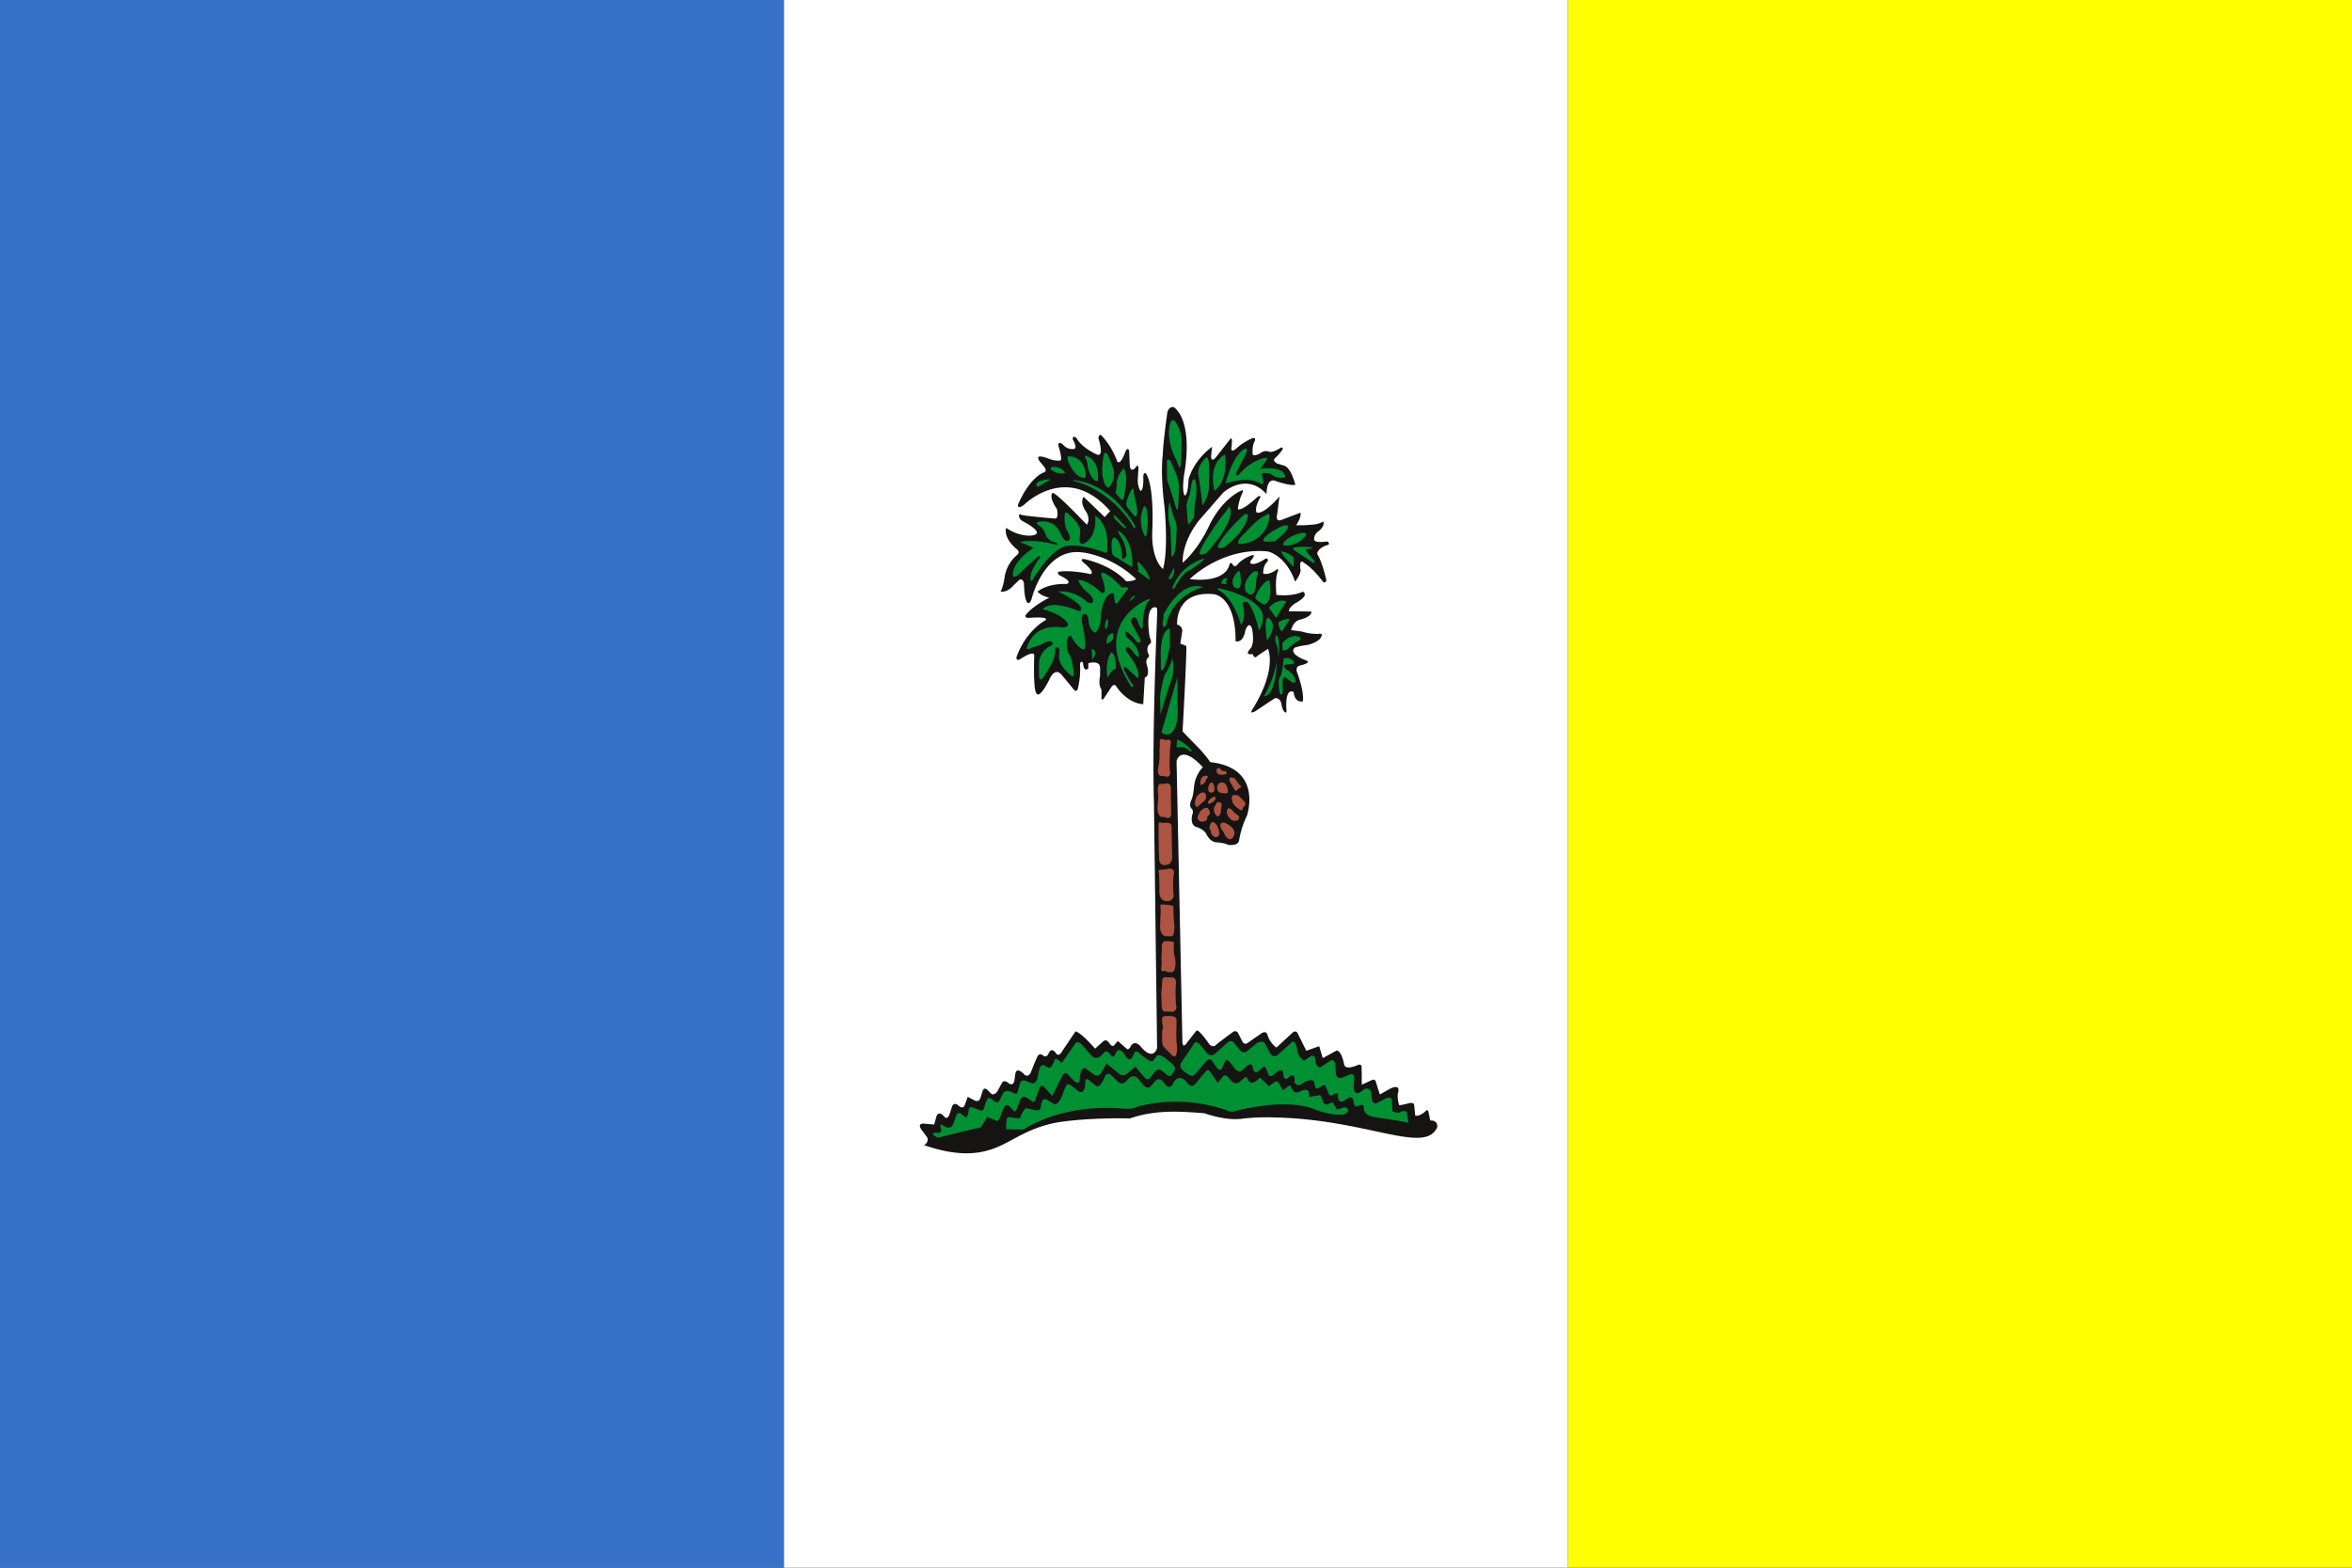
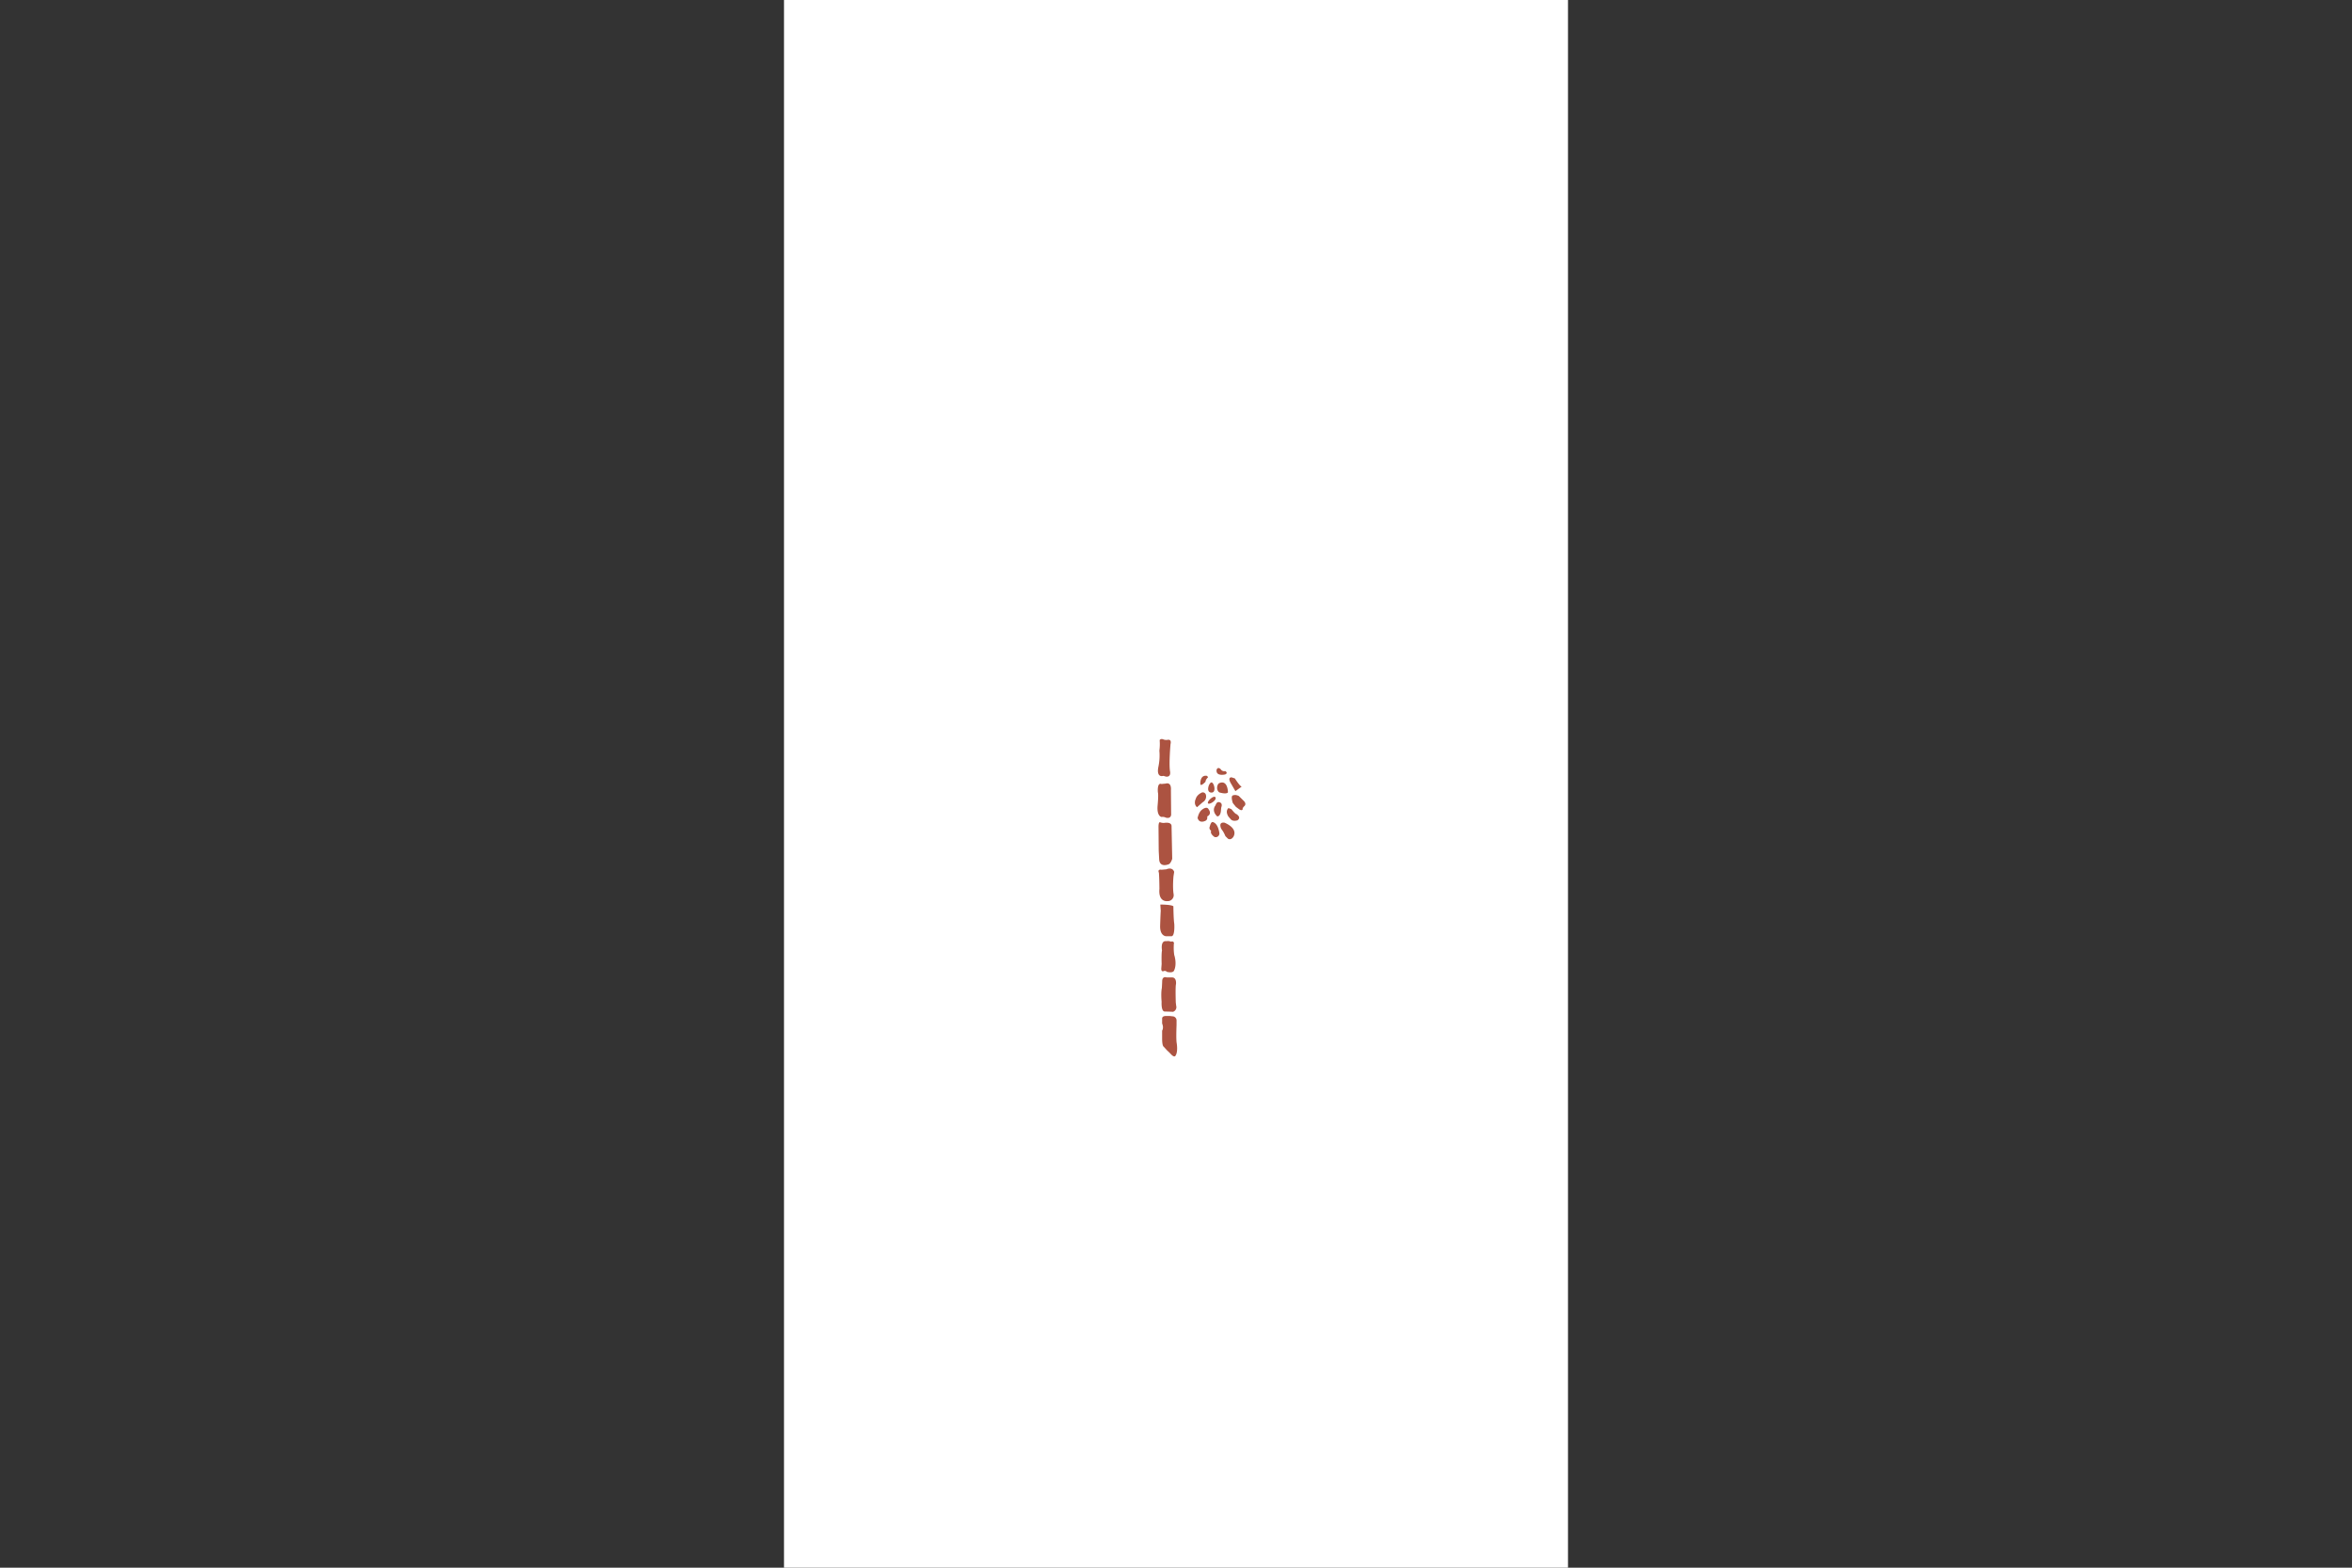
<svg xmlns="http://www.w3.org/2000/svg" id="Layer_1" data-name="Layer 1" viewBox="0 0 1500 1000">
  <rect x="0" y="0" width="1500" height="1000" fill="#333333" stroke="none" />
  <defs>
    <style>.cls-1{fill:#3771c8;}.cls-2{fill:#fff;}.cls-3{fill:#ff0;}.cls-4{fill:#161413;}.cls-5{fill:none;stroke:#161413;stroke-width:0.05px;}.cls-6{fill:#008f33;}.cls-7{fill:#ac5341;}</style>
  </defs>
  <title>Penang</title>
-   <path class="cls-1" d="M0,0H500V1000H0Z" />
  <path class="cls-2" d="M500,0h500V1000H500Z" />
-   <path class="cls-3" d="M1000,0h500V1000H1000Z" />
-   <path class="cls-4" d="M916.6,718.84s.69-4.34-4.48-4.1l-1-5.08s-.26-2.6-1.91-.94c0,0-3.46,3.53-6.63,2.92l-.7-7s-.33-1.59-3.18-.93a54.59,54.59,0,0,1-6.32,1.33s-1.63-4.77-.71-8.27c0,0,1.85-5.43-4.78-2.51L880,698.15l-2.61-8.25S877,688,874.81,689l-6.32,2.92-.09-11.14s.16-2.72-2.87-1.25c0,0-7.12,3.23-8.25-.24,0,0-1.38-8.8-4.83-9.19l-8.84,4.85-2.29-7.62-8.21,2.94-5.49-11.09s-1-2.54-3.49-.29l-10.06,9.32a15.51,15.51,0,0,1-5.78-8.23s-.78-3.08-4.13-.6l-8.82,6.13a2.08,2.08,0,0,1-2.86-.93l-1-1.9-1.93-3.81a2.09,2.09,0,0,0-3.18-.6s-8.5,6.12-11,8.37c0,0-2,1.87-4.13-.6,0,0-7.06-10.29-8.31-8.52l-6,7.69s-2.81,4.49-2.86-1.24l-3.71-178.48s2.51-11.48,16.76,3.91a20.7,20.7,0,0,0-5.6,12.47s-.58,6.69-1.83,8.61c0,0-1.87,3.84.68,5.72a4.05,4.05,0,0,1,0,3.51s-1.85,6.7,2.92,7.93c0,0,4.76,1.23,6.38,5,0,0,2.26,4.76,6.7,4.72,0,0,4.76.28,6.67,1.53,0,0,7,1.22,7.27-3.25a58.34,58.34,0,0,1,4.93-15.32s10.58-30.5-23.44-34.17c0,0-2.57-4.43-10.25-12l-7.36-7.58s2.74-49.05,2.38-54.46a26.87,26.87,0,0,0-3.82-1.55l1.2-7.66a3.9,3.9,0,0,0-3.21-4.42S748.93,376.69,774,379c0,0,14.07.92,14,30,0,0,4.77,1.87,6.28-7.06,0,0,2.17-6.07,4.11-1.31,0,0,2.3,9.53-1.15,13.38,0,0-4.09,4.18,1.62,3.17,0,0,1,2.86,2.23,1.89l1.26-1,6.3-4.2s6.14,12.36-9.49,38c0,0-3.14,4.27,1.28,1.9l12.61-8.4s3.17-.66,4.16,3.47c0,0,.68,5.41,2.9,5.71,0,0,.6,0,.29-2.55,0,0-1.07-13.37,4.66-10.55,0,0,.16,6.69,5.76,6,0,0,1.55-4.47-3.65-18.75,0,0-1.3-3.49,1.87-4.16,0,0,4.75-1,5.05-2.27,0,0,.38-.67-2.55-1.57,0,0-9.86-3.73-5.78-7.59a38.17,38.17,0,0,1,7.92-1.66s8.09-1.74,9.14-5.81c0,0,.94-1.92-2.23-1.25a32.59,32.59,0,0,1-10.16-1.5s-3.81-.61-7-.9c0,0,1.22-5.74,5.65-6.73,0,0,7.59-1.66,7.24-5.16l-14.27-.19s-.65-1.91,4.08-5.13c0,0,9.47-4.86,4.69-7.37,0,0-5.68,3.24-16.79,2.06,0,0-1-10.49.83-14.65,0,0,1.16-2.78-1-1.26,0,0-4.73,3.54-8.23,2.3,0,0-.36-5.09,2.79-7.67,0,0,.9-2.17-1.28-1.89,0,0-6.31,4.51-9.17,3.26,0,0-1.59-.3.29-2.55,0,0,2.83-3.52.3-2.87,0,0-6.33,2-9.46,6.13,0,0-1.57,1.93-2.85,0,0,0-1.29-2.54-2.22,0,0,0-1.48,11.79-25.28,9.14,0,0,20.42-20.56,49.93-17.63,0,0,11.43,2.44,17.29,19.26,0,0,4.08-5.13,3.42-8,0,0-1.34-7.31,2.49-3.84,0,0,5.43,3.13,12.16,12.3,0,0,2.54.3,1.57-2.56,0,0-2.31-10.48-5.53-15.54,0,0-.34-3.18,5.66-5.46,0,0,3.8-.68.61-2.56,0,0-7.91,1.35-8.25-1.2a6,6,0,0,1,2.49-5.11s4.41-2.91,3.43-6.4a16.71,16.71,0,0,1-7.27,2l-4.76.36-5.39,0s3.45-4.8,2.79-8l-12,4.56s-4.1,1.95-2.89-3.47l1.49-11.47S806.64,328,801.56,327c0,0-2.24-1.89,2.44-10.21,0,0-.87-.94-2.21.34,0,0-9.12,8.67-12.3,7.75,0,0,0-3.19,2.14-8.93,0,0,2.39-4.31,0-3-.47.25-1,.5-1,.5s-11.23,4.87-19.46,21.82c0,0-6.22,14.38-16.91,23.7,0,0-1.06-12.4,10.54-27.15l15.37-17.64s14.54-13.36,27.59,1c0,0-.27-9.83,5-8.63,0,0,9.22,3.42,13.34,2.74,0,0-2.51-11.08-7.4-12.35l-4.13-1.23s-3.82-1.88-1-3.81c0,0,7.23-7.07,3.43-6.4,0,0-5.35,3.55-7.58,2.61a5.85,5.85,0,0,0-5.7,1s-3.15,1.94-4.75,1c0,0-.8-5.19,1.19-8.61,0,0,1.2-3-1.59-1.9a37,37,0,0,0-10.09,6.46s-3.46,3.22-3.18-.29c0,0,1.2-8-.68-5.73l-9.09,11.55s-2.83,3.84-3.17-.29L773,285s-11.34,7.75-15,20.83c0,0-.23,10.19-2.45,10.21,0,0-1.91-1.57-.43-13.05,0,0,6.69-32.53-6.4-43.24,0,0-3.72-1.16-4.4,4.5,0,0-2.54,17.85-2.78,26.13,0,0-1.65,10.84,1.07,32.46,0,0,2.78,27.35-.91,40.12,0,0-7.34-5.35-6.86-23.5,0,0,1.65-28-3.82-37.21,0,0-1.92-1.9-1.88,2.24,0,0,.39,8.59-1.83,8.61a13,13,0,0,1-1.65-7.62l.27-4.78s.85-6.41-1.91-2.21c0,0-3.15,3.53-3.51-1.88l-.4-8.91s-.65-2.86-2.22,0c0,0-3.08,9.26-5.33,6.73,0,0-3.57-10.47-10.61-17.09,0,0-1.9.33-1.24,2.88,0,0,3.91,12.06-1.5,9.56,0,0-9.55-4.37-12.46-10.08,0,0-2.87-2.84-2.53.66,0,0,3.25,5.8.69,6a7.38,7.38,0,0,1-7-2.8s-3.51-2.83-2.84,1c0,0,2.93,9.21,1,9.22a16,16,0,0,1-7.3-1.2s-7.22-2.95-6.66-.26c.33,1.58,1.28,2.21,3.21,4.74,0,0,3.52,3.47,0,4.46,0,0-8.54,2.94-16,20.19,0,0-1.05,3.86,3.8.29,0,0,27.34-27.62,54.89,4l-3.46,3.85-13.43-12.93s-2.83,2.89,1.35,9.22c0,0,3.34,4.4.71,8.58,0,0-21.33-22.43-22.05-20.17,0,0-2.52,2.25,2.94,10.16,0,0,1.37,6-1.21,6.06,0,0-9.69-.76-17.42-1.71a22.26,22.26,0,0,1-5.27-1.06s-1.64,2.79,3.09,5c0,0,14.2,7.38,4.79,8.58,0,0-7.48,1.19-16.4-4.86,0,0-2.16,6.14,6.77,13.57,0,0,2.52,1.65.31,3.62a23.34,23.34,0,0,0-7.91,13.43s-.78,6.68-2.69,10c0,0,4.17,1.07,8.56-4.25l3.57-3.37s2.21-.86,2.79,2.48c0,0,.11,12.52,2.88,12.49,0,0,1.18.29,2.19-3.35,0,0,8-32.3,32.17-28.95,0,0,17.75,1.51,34.24,16.95,0,0-.82,1.39-6.36,1.44,0,0-7.29-9.39-25.9-14,0,0-4.45-1.07-1.37,2,0,0,7.54,5.78,4.78,7.47,0,0-12.78-2.94-20.8-1.48,0,0-.82,1.4,1.41,2.49,0,0,8.35,3.82,3.92,5.25,0,0-11.64-.73-18.52,4.9,0,0,2.24,2.76,7.51,3.82,0,0-11,5.39-15.14,11.27,0,0-.82,1.68,2,1.65,0,0,13.84-1.23,10.54,1.58,0,0-12.14,6.23-18.36,23.54,0,0-.25,2.78,2.5,1.09,0,0,8.82-5.92,8.85-2.31,0,0-.91,22.55,1.6,24.48,0,0,1.7,3.6,8-9,0,0,3.49-8.95,8.29-2.58l6.44,7.74s2.81,4.42,3.61,0a52.69,52.69,0,0,0,1.25-15.31s.62-2.36,1.93-.57c0,0,.19,6.39,3.36,3.58l0-3.33s7.46-2.3,7.51,3l0,5.29s-1.38,5.11.91,8.61l0,4.45s-.24,3.63,1.67.83l1.92-2.8,2.73-4.2s1.64-2.52,3-.59c0,0,6.47,10.8,17.29,11.54l1-17s3.6-.32,1.31-8.09c0,0-1.13-3.33.8-4.45a2,2,0,0,0,0-2.79s-1.7-4.71,1.61-6.41c0,0,.81-1.53-.59-3.89,0,0-2.91-16.12,2-18.94,0,0,2.76-1.14,2.78,1.36l0,2.51s-3.41,77.19-2.07,120.79l2,156.28s-2.15,8.31-9.83-.22c0,0-3.54-5.39-6.67-1.54,0,0-1.55,3.84-3.16,1.94L712.9,664l-2.19,2.57s-1.22,2.1-3.5-1.56c0,0-1.67-2.61-3.82-.6l-5,4.5s-8.65-10.11-12.46-11l-8.45,12.49s-2.18,4.47-4.11,1.3c0,0-2.38-3.54-4.13-.6-.67,1.13-.93,1.61-.93,1.61a1.9,1.9,0,0,1-2.53,1s-2.69-2.93-4.27.47c-1.21,2.61-1.41,3.09-1.41,3.09l-2.79,7s-1.87,3.84-4.43.68c0,0-4.8-5-5.39.36l-.6,4.15s-.6,3.51-3.47,1.62c0,0-3-2.88-4.44-.28l-3.12,5.76s-2.2,2.56-3.8,1l-1.59-1.58s-2.69-3.52-3.81,0c-.81,2.57-1.23,3.83-1.23,3.83s-.68,3.91-4.11,2l-4.14-2.19-1.85,5.11s-.85,3.23-3.8.67c0,0-3.2-3.16-4.44.68l-1.23,3.83s-1.23,4.78-3.46,2.58c0,0-4-5.22-5.39.36l-1.23,4.47-6.34-.58s-5.08-.59-1.55,4.15l3.52,4.74a3.88,3.88,0,0,1-2.17,4.8c21.63,7.49,35.26,6,46.38,1.47s19.76-12.29,38.55-15.91c20.58-3.3,46.48-2.57,46.48-2.57,16-5.49,30.91-4.61,47.44-3.31,0,0,13.8,5.18,24.84,3.41a130.16,130.16,0,0,1,18.73-.74c60.13.94,97.18,24.24,105,6.15Z" />
-   <path class="cls-5" d="M903.9,716.72l2.2-1.61a2,2,0,0,1,2.56,1.89,1.89,1.89,0,0,1-2.52,1.93S902.65,718.32,903.9,716.72Z" />
-   <path class="cls-6" d="M717.4,707.24c-40.61-3.78-64.55,13.3-64.55,13.3l-11.1-.22c-.33-1.59.26-6.05.26-6.05.33-2.75,4.11-1.23,4.11-1.23l4.28.34c1.86-5.11,3.91-6.54,3.91-6.54l5.4,1.23c4.18,1,4.15-2.19,4.15-2.19a9.17,9.17,0,0,1,.56-3c1-2.54,2.84-1.62,2.84-1.62l4.14,2.51c3.84,3.47,7.22-8.34,7.22-8.34a26.34,26.34,0,0,1,1.25-2.55c1-2,2.53-1,2.53-1l5.74,4.41c3.18,1.56,3.78-3.22,3.78-3.22l.29-2.87c0-3.5,2.53-1,2.53-1l3.83,3.15c3.19,2.52,6-5.46,6-5.46,1.58-3.68,4.12-1,4.12-1l4.47,4.41c3.2,2.53,6.33-2,6.33-2,3.92-4.29,7,.57,7,.57l2.56,3.16c2.56,3.16,4.77.92,4.77.92l2.82-3.21c2.82-3.85,6.36,1.85,6.36,1.85,3.2,4.1,5.07-.36,5.07-.36,4.05-7.68,8.87-.72,8.87-.72,3,3.84,5.08,1.23,5.08,1.23l7.22-8.66c1.39-1.15,2.53.62,2.53.62l4.83,7,3.13-3.85c1.25-1.92,3.17,0,3.17,0l2.24,2.53c2.56,2.52,4.77,1.23,4.77,1.23l4.72-3.86,1.5,2.46c2,3.53,6.12-.62,6.12-.62,1.57-1.93,2.22-.34,2.22-.34l4.79,4.74,2.84-2.26c2.2-1.61,3.17-.35,3.17-.35l2.89,5.07,4.42-3.22,1.93,3.16c1.61,3.17,5.7.27,5.7.27,4.43-1.31,4.45.92,4.45.92l.34,3.17,5.7-1c1.73-.62,1.92.94,1.92.94l1,2.54c1,3.49,3.82,1.87,3.82,1.87l2.21-1,3.21,4.74,4.74-1.63c4.77,1.55.36,4.46.36,4.46-8.23,1.66-19.37-3-19.37-3-19.4-7.79-50.71,1.09-50.71,1.09a7,7,0,0,1-5.72-.58c-31.16-10.87-57.39-2-57.39-2-2.84,1.61-7.29,1-7.29,1Zm180.79,8.9-1-7a4.43,4.43,0,0,0-4.75.68s-3.17,0-4.45-1.23l-.39-7.64s-1.28-1.58-3.8-.28L881.26,702l-3.15,1.62s-2.59,1.39-3.2-2.52l-.35-4.13s-1.16-4.67-5.4-1.54c0,0-6.29,6.1-5.74-3.46l.28-4.45s.34-3.47-3.51-1.88l-3.78,1.62s-4.11,2.27-4.47-3.14l-.36-5.41s-.68-3.81-3.51-1.88l-2.84,1.94L841.77,681s-2.55-.61-2.9-4.43c0,0,.28-4.77-3.5-2.51l-3.79,2.58s-3.83-2.83-4.18-6.33c0,0-.36-5.41-2.9-6L814.75,673s-2.84,2.25-4.77-1.23l-3.55-6.66s-2.23-1.89-5.69,1l-4.41,3.54s-2.82,3.53-5.71,0l-3.53-4.43s-1.6-2.53-4.43,0l-2.84,2.57-4.09,3.54s-3.13,4.17-6.65-.26l-3.52-4.42s-2.57-3.48-4.13-.92l-1.57,2.56L753,678.27A4.28,4.28,0,0,0,754.6,683a19.06,19.06,0,0,0,2.56,1.89s3.19,2.84,5.07.27l6.9-8s1.89-2.86,3.73-.58a31.91,31.91,0,0,1,1.9,2.65s2.92,5.19,4.55,2.29l1.87-4.16s.93-2.67,3.3.34l2.44,3.11s2.26,4.07,5.09,2.19l3.46-3.21s2.83-2.26,3.49.92c0,0,.36,5.09,3.83,2.51l2.52-2.25s1.07-1.8,2.23.93c1.32,3.16,1.29,3.17,1.29,3.17s.65,2.55,3.17.61l2.53-1.93s2.83-2.57,3.8.29c0,0,0,5.73,2.89,3.79,0,0,3.45-3.85,4.43-.36l0,2.87s1.3,3.81,5.39.59c0,0,6.62-4.52,7.29.25,0,0,0,4.78,3.2,2.52,0,0,3.46-2.9,4.12-.36l1.3,3.18s.66,3.49,3.18,1.88c0,0,2.83-2.25,3.17,0,0,0-.58,6.05,3.84,3.79l2.52-1.62s2.84-1.93,3.5,1.56c0,0,.36,4.78,2.57,3.48,0,0,4.75-2.55,4.14,1.56,0,0-.7,4.84,8.6,5.65,0,0,11.11,1.81,13.65,2.11,0,0,4.13.9,6,1.22ZM598.05,725.8s19.29-4.94,27.52-6.61l4.06-6.72,6,2.5s1.27.3,2.2-2.25l.93-2.56,1.24-3.19s1.55-3.84,4.11-1l2.56,2.85s1,.62,1.89-1.61l2.17-5.75s1.24-3.19,4.43-1l3.19,2.2s1.22,1.06,1.89-1a12.62,12.62,0,0,1,.93-2.55l1.85-5.11s.93-2.87,3.17-.35l2.24,2.53,2.64,2.92,6.16-12.23s1.55-4.15,4.11-1.31l2.56,2.84s4.8,5.37,4.75-.36c0,0,.26-7.32,3.43-6.71l5.43,4.09a3.09,3.09,0,0,0,4.74-1l1.88-3.2,1.56-2.88,7.34,6s2.57,3.15,5.71.58l3.15-2.57,2.2-1.93,6.09,7.26s1.75,2.11,3.8-.67c2.41-3.27,2.51-3.2,2.51-3.2s1.88-2.57,4.11-1l2.23,1.58s3.21,3.79,4.77.91l1.56-2.88s1.07-1.33-1.62-3.8c-1.83-1.68-1.92-1.58-1.92-1.58s-5.73-5.65-7.89-3.49l-1.94,2.62s-.62,2.24-4.77-.91l-4.15-3.14s-2.51-2.84-3.49-.29c0,0-2.16,6.38-4.72,2.91l-2.57-3.48s-2.89-3.8-4.75,1c0,0-.61,3.19-2.84,1,0,0-2.26-4.12-4.46-1.87,0,0-4.06,6.4-8.23,1.67l-4.16-4.74s-4-5.66-6.05-2.49L677.2,678l-1.92-1.58s-2-2.16-2.85,0a9.54,9.54,0,0,1-.93,2.23s-1,3.14-3.15,2.26l-2.23-1.25s-2.23-1.58-3.46,2.89l-.91,4.79s-.91,4.78-4.09,3.53l-3.18-1.24s-3.29-1.82-4.11,2l-1.23,4.46s-.1,2.48-2.52,1.3c-2.81-1.37-2.87-1.25-2.87-1.25a3.37,3.37,0,0,0-4.42,1.95l-1.55,3.2s-.93,2.87-2.84,1.61L633,701.62s-2.69-2.24-3.34-.54a23.92,23.92,0,0,1-1.08,2.49l-1.23,3.83s-.2,1.68-2.85.66c-3.19-1.23-3.18-1.25-3.18-1.25s-3.16-1.7-3.48,1c0,0-.58,6.05-2.18,4.79l-1.59-1.26s-2.88-3.15-4.12,0l-1.55,4.47s-1.54,5.43-5.36,2.92l-3.19-1.57a7.57,7.57,0,0,0,.35,3.5s.65,2.23-2.52,1.93c0,0-3.81-.6-2.21,1.61ZM783.08,308s12.33-4.17,20.22.06c0,0,2.86,1.89,2.37-.73l-.5-2.63-.5-2.62s3.79-1.23,6.67.9a9.31,9.31,0,0,0,8.33,1.36s.17-7.17-15-5.36h-.95l3.76-5.05s2.12-2.64-1.68-1.66a31,31,0,0,0-15.6,10.41s-2.84,1.69-1.68-1.18L795,288.58s.91-3.83-1.45-1.9c0,0-6.4,1.73-11.93,21.59Zm-8.51,5.09c9.44-7.48,6.69-23.21,6.69-23.21C769.67,296.45,774.57,313.11,774.57,313.11Zm-7.77,9.14A19.57,19.57,0,0,0,771,310.76l.17-6.93s.59-14.57-2.24-11.68c0,0-5.55,4.74-4.65,10.79C764.26,302.94,766.26,315.1,766.8,322.25Zm-8.45,12,3.29-4.33s-.08-9.31,1.09-11.95c0,0,1.1-10-.83-12.17,0,0-1.19-.94-2.11,3.13,0,0-.89,7.17-1.82,8.84a11.53,11.53,0,0,0-1.14,6.22l.28,3.82S757.41,336,758.35,334.27Zm-11.87,2.49.64,18.14c3.1.93,3.19-15.55,3.19-15.55a15.39,15.39,0,0,0-.53-6.68c-1.94-3.56-3.92-12.62-3.92-12.62C743.81,330.1,746.48,336.76,746.48,336.76ZM744.31,306l4.15,12.62,1.23,4.28c1.23,4.29,1.67.94,1.67.94l.4-8.35.2-4.78c.2-4.78-3.92-13.1-3.92-13.1l-1.21-2.85c-1.22-2.86-2.63-.94-2.63-.94Zm1.16-30.57a38.13,38.13,0,0,0,4.92,18.34l1.45,3.81c1.46,3.8,1.6-8.14,1.6-8.14l.17-7.63a21,21,0,0,0-4.16-12.86C746.09,264.66,745.47,275.41,745.47,275.41Zm-3.58,119.08a27.77,27.77,0,0,0-.34,3.67c-.06,3.58,2.15.7,2.15.7,4.34-20.09,23.56-24.32,23.56-24.32C753,369.65,742,392,742,392ZM777,376.36c10,4.92,14.47,22.31,14.47,22.31,3.75-5.52,1.07-12.9,1.07-12.9-.5-3.1,3.32-1.46,3.32-1.46,4.56,5.45,7,17.84,7,17.84,5.16-8.16,1.07-13.38,1.07-13.38-7.22-10-27-13.6-27-13.6C775.83,375.18,777,376.36,777,376.36Zm-26.26,95.49-.43,5s5.22-1.24,8.1,2.08c0,0,3.58,1.64,0-1.91C758.42,477,754.34,472.78,750.76,471.85Zm-10-4.68a5.38,5.38,0,0,0,5.71.9c4.71-3.41,4.64-12.69,4.64-12.69l-.2-23.4Zm2.28-37c-1.86,4.31-3.2,14.12-3.2,14.12l.34,11.69c.22-1.67,5.31-17.71,5.31-17.71l1.86-5.27c1.86-5.27.36-13.38.36-13.38C746.78,424.38,743,430.14,743,430.14Zm-2.7-10,0,4.29c0,4.3.74,3.1.74,3.1,2.37-.26,5.09-16,5.09-16l-.1-10.74C739.22,402.72,740.32,420.14,740.32,420.14ZM808,408.55c8-10.33.83-14.57.83-14.57C805.72,394.49,808,408.55,808,408.55Zm5.48,1.15c2.17,3.56,1.76,10.49,1.76,10.49,1.55-12.67-1.08-15-1.08-15C812.94,405.17,813.46,409.7,813.46,409.7Zm-7.31,34.44c7.85-.54,8.13-22,8.13-22A71.45,71.45,0,0,1,806.15,444.14Zm12.4-24s-.4,9.07-2.28,11.72c0,0-1.88,2.88.09,10.74,0,0,1.68,1.42,1.66-1.68l0-3.11,0-3.82s.22-3.1,2.37-1.45l2.15,1.65s4.08,3.31,3.57-.27c0,0-.52-4.29-6.24-7.11,0,0-2.17-2.6.44-2.87l2.62-.26s4.51,0,1.16-2.63C824,421.07,822.34,418.93,818.55,420.16Zm-.8-9.78.27,4.29s1.43.94,3.79-1.22c0,0,5.2-4.59,6.38-4.6,0,0,3.66-2.37-1.69-3.09C826.5,405.76,821.74,405.33,817.75,410.38Zm-.31-7.4,4.46-7s.5-.51.23-1c-.5-.85-5.69,1.24-5.69,1.24C813.59,397.52,817.44,403,817.44,403Zm-3.64-8.8,6.56-10.56c-6.43-2.1-11.13,4.15-11.13,4.15Zm-8.64-9c2.39,1.89,4.26-2.9,4.26-2.9,1.85-5-.11-12.18-.11-12.18-4.75,1.24-8.71,10.59-8.71,10.59C800.14,382.6,805.16,385.18,805.16,385.18Zm-26.27-12.9,3.33.45s-.74-3.57.92-3.59C783.14,369.14,779.56,367.5,778.89,372.28Zm7.58-3.41a7,7,0,0,0,.53,5.73l1.67.7c4.53,1.16,2-10.52,2-10.52C790,362.4,786.47,368.87,786.47,368.87Zm14-4.42c-2.38,0-5.65,6-5.65,6a8.53,8.53,0,0,0-.18,7.17l1.92,1.41c4.53,1.87,4.45-7.2,4.45-7.2a20.62,20.62,0,0,1,1.14-5.5C803.07,363.71,800.46,364.45,800.46,364.45Zm-51.73,11.2s5.37-10.55,9.88-11.78c0,0,7.57-4.61,9.68-7.73,0,0-14.71,3.48-20.29,18.09C748,374.23,747.3,375.91,748.73,375.65ZM745.57,368c-.93,2.64,1.67.94,1.67.94,2.58-4.32,1.37-6.69,1.37-6.69Zm79.36-6.43.19-5.25c-1-3.1-8.13-4.71-8.13-4.71C817,353.56,824.93,361.61,824.93,361.61Zm-18.69-16.07,6.65-.06s8.51-6.28,8.71-9.87c0,0-1.67-1.65-6.88,1.5,0,0-11.36,6.07-8.48,8.43Zm12.14,2.28s7.87,1.84,14.22-5.86c0,0,2.59-3.6-5.71-1.14C826.89,340.82,817.64,344.24,818.38,347.82Zm7.17,3.28,11.24,7.54s3.11,1.88.7-1.68l-4.33-5.21s-1-1.67,1.18-1.44c0,0,4-.52,1.89-1.21,0,0-15-1.3-10.68,2Zm-56.1,1.69s16-17.09,15.46-26.64l-.75-3.33s-3,4.8-4.7,6.25c0,0-13.86,19-14.53,24C764.93,353.07,765.43,354.74,769.45,352.79Zm12.32-4.41s13.23-9.66,14.1-19.7c0,0-.73-1.9-3.09.27,0,0-12,10.85-16,19.24,0,0-.69,1.92,2.64,1.41A6.13,6.13,0,0,0,781.77,348.38Zm16.06-12.31-5,5.05c-5,5.06-2.8,5.76-2.8,5.76,4.29.68,10.44-2.48,10.44-2.48,10.64-7.26,8.89-16.55,8.89-16.55C803.48,329.57,797.83,336.07,797.83,336.07Zm-65.45,46.18S694.7,396.43,721.45,438c0,0,2.39.7.7-1.68l-1.68-2.37-3.39-6.17s-1.22-4.05,1.66-1.45l2.87,2.6,4.08,3.78s3-4.09-7-16.65c0,0-2.17-3.32.92-3.11a7.26,7.26,0,0,1,2.64,2.36l1.44,1.9s2.8,3.28,2.63,1.17c0,0,.9-5-7.72-11.87,0,0-2.66-5,.69-3.11,0,0,3.83,3.07,5.28,5.69,0,0,4.31,3.06,2.36-1.93l-4.83-8.8s-1.45-3.09,0-4.06c0,0,2.13-1.92,3.35,1.65,0,0,1.7,4.76,2.42,4.75,0,0,1.2,1.42.92-2.87,0,0,.38-11,3.68-14.36C732.39,383.44,734.76,382.22,732.38,382.25Zm-6.82-17.85,7.66,5.66s0-4.29-6.75-11.16c0,0-1.44-1.18-.94,1.68C725.53,360.58,726.5,363,725.56,364.4ZM722,361.81s2-16.26-8.76-23.32c0,0-.47.72.74,2.62,0,0,4.81,6.88,4.4,13.56,0,0-1.64,3.12-2.84,1.46,0,0,.37-10.74-4.88-13.32,0,0-2.85,0-1.34,10.27a3.88,3.88,0,0,0,1.93,2.14,22,22,0,0,1,2.86,1.64Zm-63.64,8.44s13.11-22.8,24-22.18c0,0,7.84-1,22.87,4.57,0,0,1.19.71.91-4.06,0,0,1.55-13.86-7.78-19.75,0,0,2,12.16-6.27,17.48,0,0-3.78,2.19-3.58-2.35l.43-5s.73-4.46-8.19-11.63c0,0-1.52-1.2-1.66.49,0,0-.89,6.7,1.52,10.74,0,0,3.76,6,.06,6.44,0,0-1.65,1.21-4.32-4.73,0,0-3.18-9.77-14.57-7.28,0,0-1.69.73,1,2.38a8.72,8.72,0,0,1,3.85,5.22,8.25,8.25,0,0,0,6.71,5.43s2.63,1.89,0,1.44c0,0-11-3.49-21.65-2,0,0-2.14.26,0,.95l2.14.7,5.25,2.34s-14.89,9.68-12.91,18.5c0,0,1.9.22,4.26-2.18l2.35-2.42,9.91-8.92.73,1.19s-7.77,9.38-6,14.86ZM724,380.17s-1.67-.46-3.31,2.42l-.7,1S723.57,381.61,724,380.17Zm-18.6,21.41a9.3,9.3,0,0,0,.89-7.17C703.28,399.22,705.44,401.58,705.44,401.58Zm1,30.8c2.33-5.28,5.18-5.78,5.18-5.78.38-10.27-3-10.48-3-10.48C704.21,423.32,706.43,432.38,706.43,432.38Zm-10.15-18.54.3,6.92S701.05,415.71,696.28,413.84Zm9.48-3.19c6.16-2,4-6.72,4-6.72C705,404.69,705.76,410.65,705.76,410.65Zm6.91-26.08,6.34-8.41s2.36-2.17-3.58-1.4c0,0-7.69-9-12.92-9.44a4.63,4.63,0,0,0,.5,3.34s2.69,8.33,1.27,9.06l-1.42.73S694,369.69,687.57,370a19.65,19.65,0,0,0,6.73,8.54s4.56,4,2.19,5.94c0,0-1.17,1.21-4.29-1.39a24.27,24.27,0,0,0-17.41-5.81s11.94,5.62,14.59,10.13c0,0,1,3.1-2.11,2.17,0,0-16.24-7.5-22.37-1,0,0,13.83,3.46,16.26,9.65,0,0,0,2.39-4.5,1.95,0,0-16.2-3.44-21.77,12.61,0,0-.63,2.36,1.91.94l2.37-1a19.63,19.63,0,0,0,6.88-2.69s4.73-2.19,5.23,0a1.71,1.71,0,0,1-1.17,1.92,12.91,12.91,0,0,0-7.51,11.76l.07,8.12s.74,3.09,2.39.69c0,0,7.75-10.57,7.93-16.78l0-2.63s2.84-.74,2.63,1.65l-.2,4.54s-.19,5.31,7.23,11.16c0,0,2.4,2.6,2.14-.74l-.27-3.34s-.91-7.18-3.42-10.47c0,0-2.46-9.53,1.81-10.52,0,0,4.11,8.08,8.16,9,0,0,3.1.92-1.1-17.42,0,0-.52-4.77.9-5,0,0,2.6-1.7,3.36,3.31,0,0-.18,6.21,4.12,8.32,0,0,3.78-2.18,3.71-10.3,0,0,.61-11.23,5.82-14.38,0,0,2.36-1.45,2.62.46C710.48,379.34,710.79,387.21,712.67,384.57ZM724.13,336s-13.32-26.86-39.26-29.73c0,0-1.9.25,2.15,1.17,0,0,21,5.07,35.44,28.1C722.46,335.54,723.67,338.39,724.13,336ZM712,332.05l3.12,3.08c3.12,3.07,3.1,1.17,3.1,1.17l-7.44-7.82C709.33,329.93,712,332.05,712,332.05Zm-49-25.11c-4.26,2.42-.92,3.59-.92,3.59l7.81-4.61C668.21,305.22,663,306.94,663,306.94Zm68.3,33.53s2-10.76-.63-16.94c0,0-1-2.14-2.12,2.17a19.93,19.93,0,0,0,1.09,15S730.62,344.3,731.3,340.47Zm-12.09-22.81c-2.1,4.8.29,6.68.29,6.68,1.45,1.66,4.09,5,4.09,5,3.1.93.87-9.08.87-9.08a36.54,36.54,0,0,1-1.5-8.1C722.23,309.52,719.21,317.66,719.21,317.66Zm-7.88-3.27,3.6,4s1.69,2.61,2.35-4.08c0,0,2.52-11-.62-15.51,0,0-4.24,4.33-4.43,9.34C712.23,308.17,712.26,312.23,711.33,314.39Zm-4.31-3.3s6.38-5.55,1.77-15.3l-2.43-6s-1.93-2.85-2.6,1.22a74.3,74.3,0,0,0-.88,8.84S703,309.94,707,311.09Zm-6.93-4.24s2-12-6.56-15.7c0,0-2.39-1.41-1.42.73,0,0,1.69,3.09,1.48,5.48C693.59,297.36,695.82,307.37,700.09,306.85Zm-7.63-3s.36-12.65-11.29-12.79c0,0-.95.72,0,2.87,0,0,3.42,10,9.61,10.89C690.8,304.78,692.26,305.18,692.46,303.81Zm-13.34-2.51a8,8,0,0,0-8.59-3.26,1,1,0,0,0,0,1.67A10.86,10.86,0,0,0,677,302S679.73,302.23,679.12,301.3Z" />
  <path class="cls-7" d="M746.13,648.09l-2.62,0c-2.61,0-2.36,1.7-2.36,1.7l0,3.1c1.21,2.85,0,4.53,0,4.53l0,5c0,5,1,5.24,1,5.24l2.16,2.37a35.44,35.44,0,0,1,2.64,2.6c2,2.05,2.62.93,2.62.93,1.88-2.4.88-8.12.88-8.12-.49-2.62-.1-11.46-.1-11.46l0-2.86a2.64,2.64,0,0,0-2.64-2.84Zm1.88-2.64a3.12,3.12,0,0,0,2.11-3.84l-.26-2.15s-.33-10,.13-11.7c0,0,.56-4.18-2.41-4.27l-3.57,0s-2.86-1.17-2.83,2.65c0,0-.1,2.39-.2,4.06,0,0-.69,2.63-.16,8.83,0,0-.42,6.22,2,6.2,0,0,3.8.08,5.23.19Zm-6.93-39.17c-.46,1.74-.24,8.67-.24,8.67l-.21,2.63c-.21,2.63,1.44,1.9,1.44,1.9a1.88,1.88,0,0,1,2.15.46c4,.91,4.51-.76,4.51-.76,2.1-4.32.15-10,.15-10a31,31,0,0,1-.29-6.21s-.11.59.1-1.31c.11-1-1.2-1.18-1.2-1.18-.6.45-1.54-.11-1.54-.11a5.73,5.73,0,0,0-2.14,0C739.88,599.8,741.08,606.28,741.08,606.28ZM740,577l.27,4c-.21,3.23-.39,9.56-.39,9.56-.18,6.68,3.86,6.65,3.86,6.65l3.33,0c2.38,0,1.83-7.9,1.83-7.9-.5-3.1-.57-11.21-.57-11.21C746.93,576.94,740,577,740,577Zm.75-22.21c-2.86-.46-1.65,1.92-1.65,1.92s.05.42.14,2.39c.15,3,.19,7.87.19,7.87-.78,8.71,5.06,7.84,5.06,7.84a3.79,3.79,0,0,0,4-4.34c-.75-4.52-.1-11.45-.1-11.45.22-1.44.45-2.87.45-2.87-1.21-3.45-5-1.63-5-1.63Zm1.64-29.86a6.45,6.45,0,0,1-2.62-.45c-1.07-.12-.92,3.35-.92,3.35l.13,14.8.29,5.48c.28,5.49,5.73,3.3,5.73,3.3,1.66-.26,2.59-3.61,2.59-3.61l-.42-20.53C747.42,523.93,742.43,524.93,742.43,524.93Zm1-25.08c-1.66.13-2.61.26-2.61.26-3-1.16-2.33,5.28-2.33,5.28.48,1.66-.17,8.35-.17,8.35-.65,6.93,2.44,7.38,2.44,7.38a4.74,4.74,0,0,1,2.86.46c3.81.92,3.31-2.66,3.31-2.66l-.13-14.8C747.19,498.39,743.4,499.85,743.4,499.85Zm1.66-28a5.26,5.26,0,0,1-2.86-.09c-2-.94-2.61.38-2.61.38a30.42,30.42,0,0,1-.18,6.68,35.28,35.28,0,0,1-.62,10.28c-1.37,6.7,2.43,5.94,2.43,5.94l.83-.12,1.55.46c3.57.45,2.58-3.48,2.58-3.48-.75-5,.33-17.19.33-17.19C747.28,471.48,745.06,471.9,745.06,471.9Zm42.53,24.7-2.14-.7c-2.85,0-.44,3.82-.44,3.82l2.89,5,4-2.9C790.73,501.58,787.59,496.6,787.59,496.6Zm-4.11,18.89c-2.36,2.17,0,5.49,0,5.49l1.44,1.66c1.44,1.66,4.28.68,4.28.68,2.84-1.94-.74-4.05-.74-4.05-.72,0-3.12-3.08-3.12-3.08Zm3-8.14c-1.9.25-.19,5-.19,5l1.92,2.37,1.91,1.42c1.92,1.41,2.39.22,2.39.22-.25-1,1.16-2.16,1.16-2.16,1.42-1.45-.27-3.1-.27-3.1l-3.35-3.32C787.68,506.62,786.5,507.35,786.5,507.35Zm-8.81-1.84s4.29,1.4,5.47,0c0,0,0-8.24-5.53-5.92C776.24,500.13,775.29,503.87,777.69,505.51Zm1.15,23.15,1,1.43a19.29,19.29,0,0,1,1.69,3.33l1.68,1.65c2.15,1.18,3.55-1.46,3.55-1.46,2.8-5.52-5.78-8.78-5.78-8.78C776.66,524.15,778.84,528.66,778.84,528.66Zm-7.38-1.12a2,2,0,0,0,1,2.37c-.93,2.16,2.18,4.05,2.18,4.05a2.36,2.36,0,0,0,3.07-2.42c-1-6.92-4.34-7.12-4.34-7.12C772.15,524.19,771.46,527.54,771.46,527.54Zm-9-17.59c-1.25,3.56,1,5,1,5l3.54-3.13a4.19,4.19,0,0,0,2.09-4.8,2,2,0,0,0-2.63-1.4C762.73,507.32,762.51,510,762.51,510Zm12.63,3.95c-2.58,3.84,1.25,6.91,1.25,6.91,2.14,0,2.35-3.6,2.35-3.6.06-1.09.22-2.16.22-2.16,1.16-3.11-1.46-3.33-1.46-3.33C775.83,511.26,775.14,513.9,775.14,513.9Zm-11.34,7.74c1,4,4.78,2.1,4.78,2.1,1.95-.68,1.4-2.88,1.4-2.88,3.31-1.7.9-4.54.9-4.54-1.13-2.41-4.27.27-4.27.27C764.49,518.05,763.8,521.64,763.8,521.64ZM781.39,494c2.13-1,0-2.15,0-2.15a2.59,2.59,0,0,1-2.86-1.16c-1.92-1.9-2.61.26-2.61.26C775.22,495.51,781.39,494,781.39,494Zm-15.88,5.88c0,2.38,3.32-1.23,3.32-1.23,0-1.43,1.64-2.88,1.64-2.88-.73-1.19-1.43-.94-1.43-.94C765.26,494.69,765.51,499.9,765.51,499.9Zm7.42,5.66c2.89-.21,1.31-6.45-.3-6.45S768.63,505.86,772.93,505.56Zm-2.57,6.75c.49,1.47,5.62-1.66,4.86-3.55S769.87,510.85,770.36,512.31Z" />
</svg>